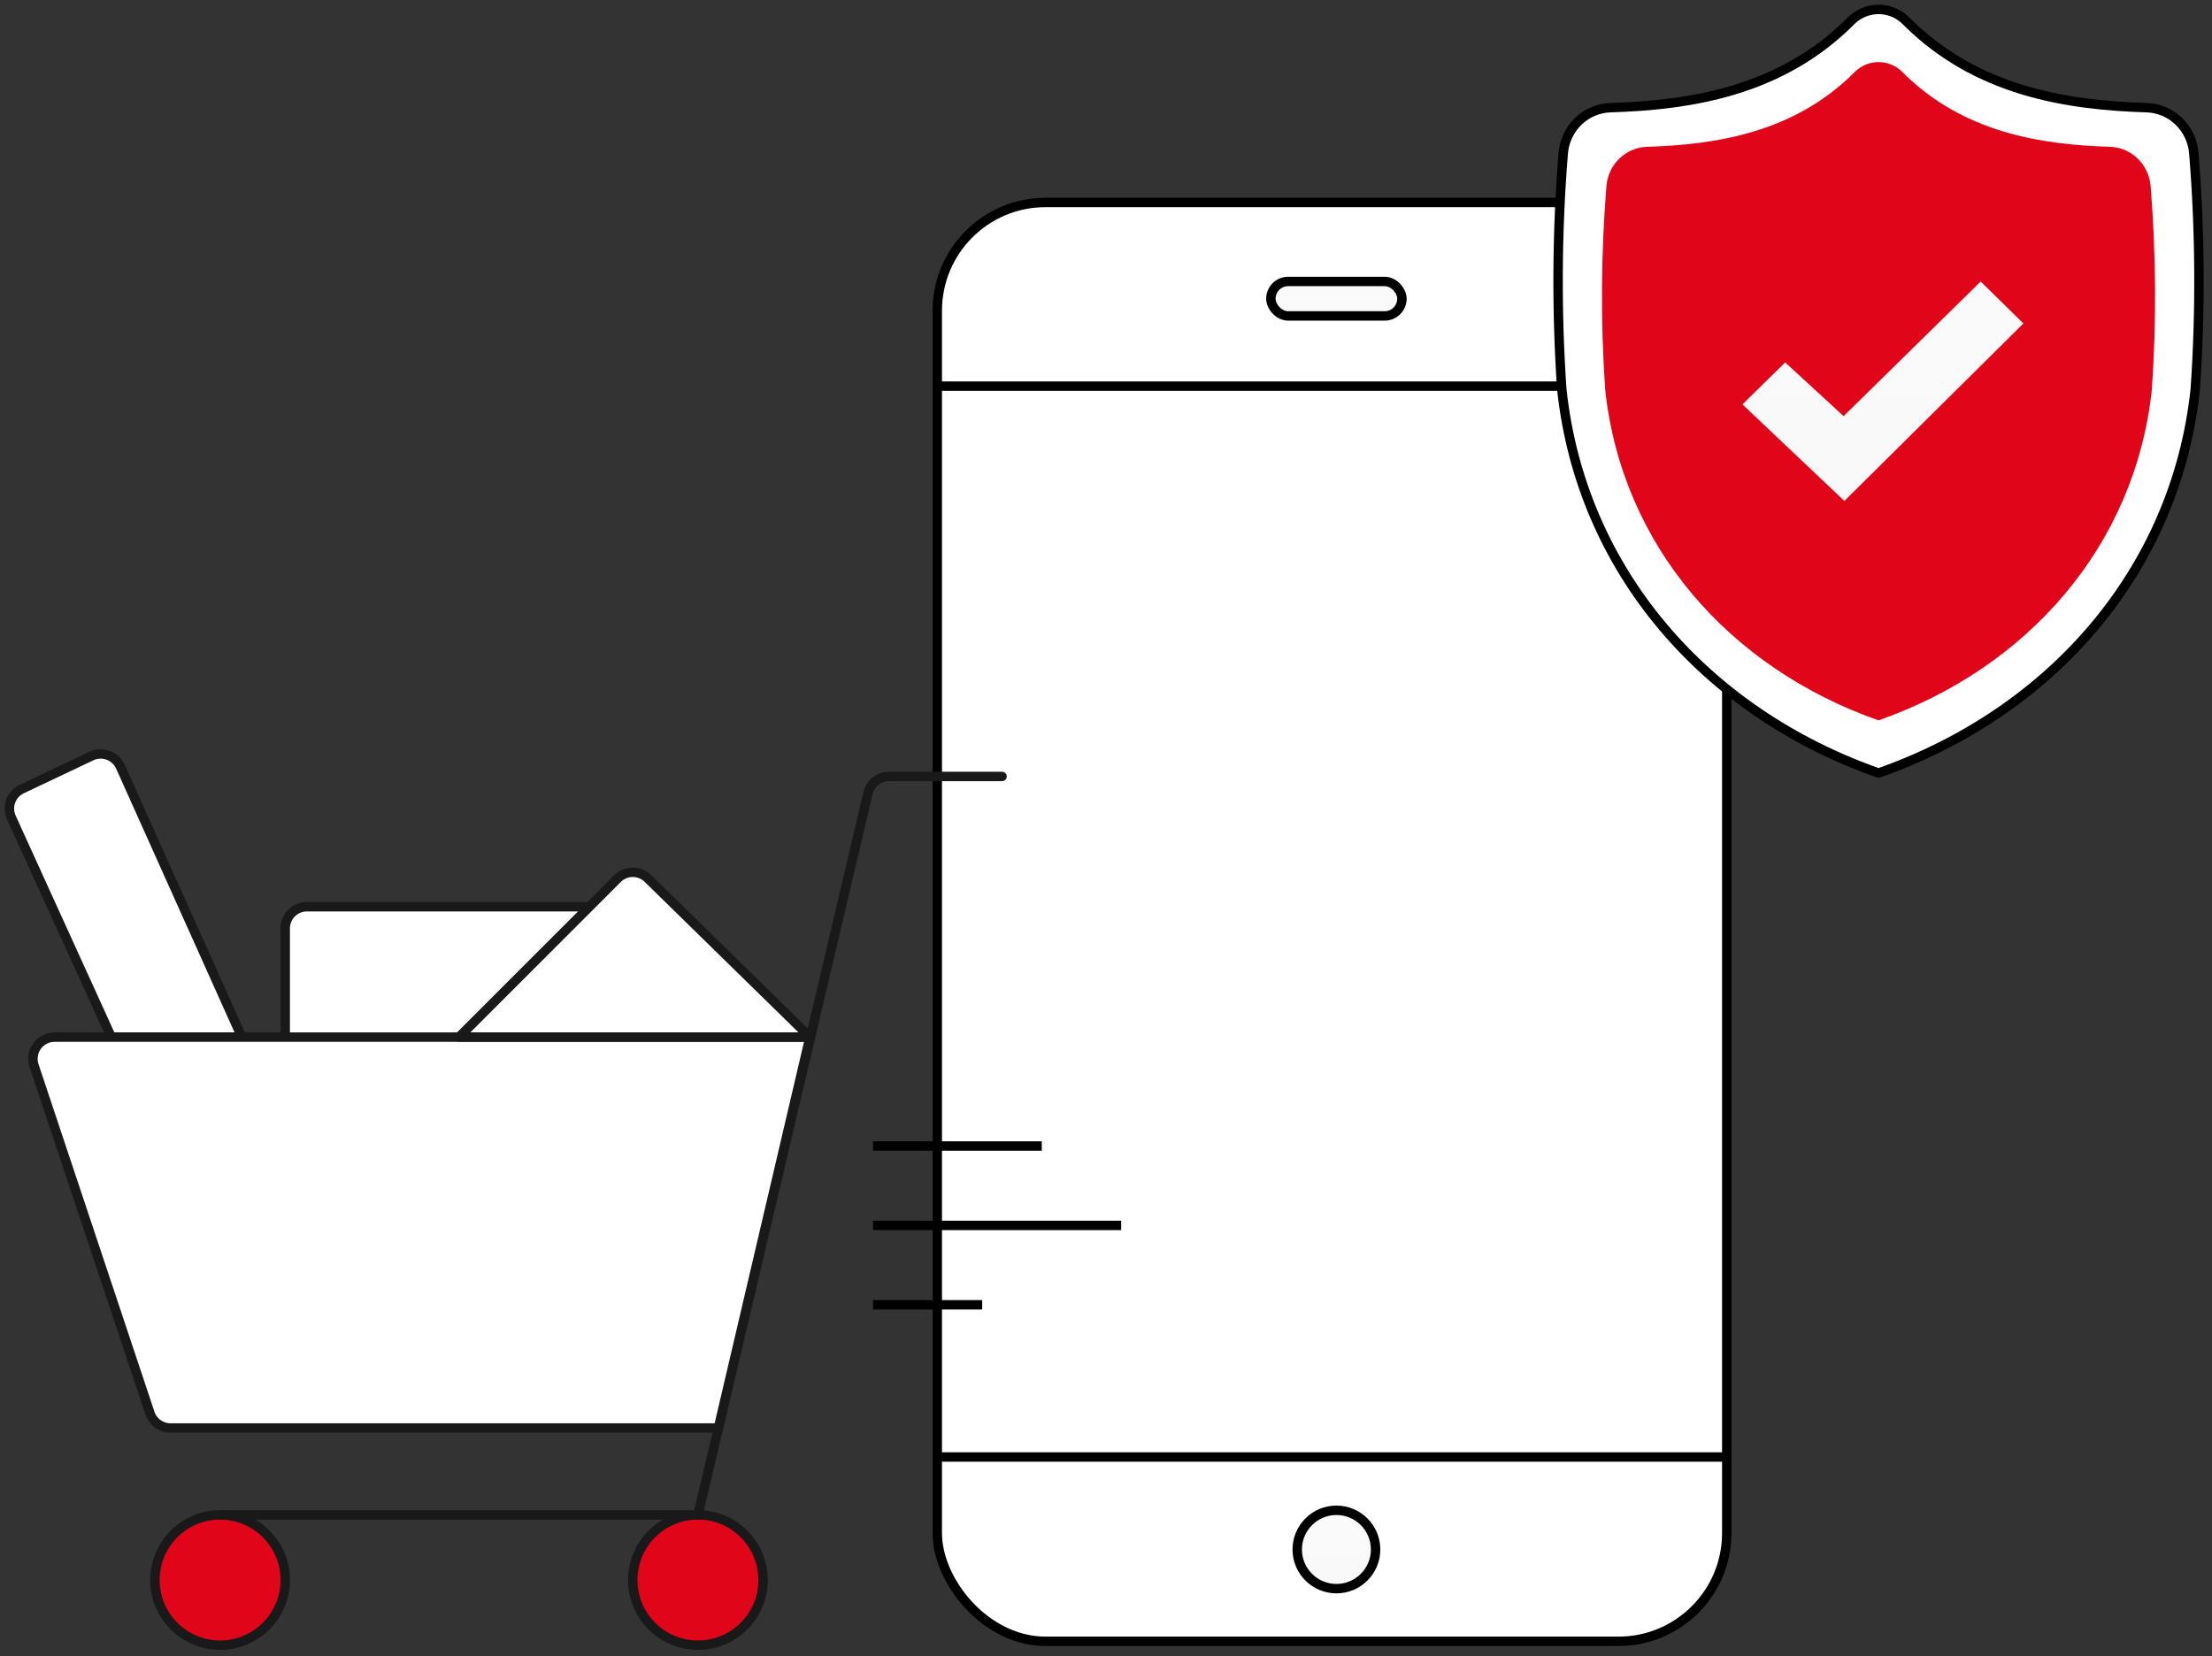
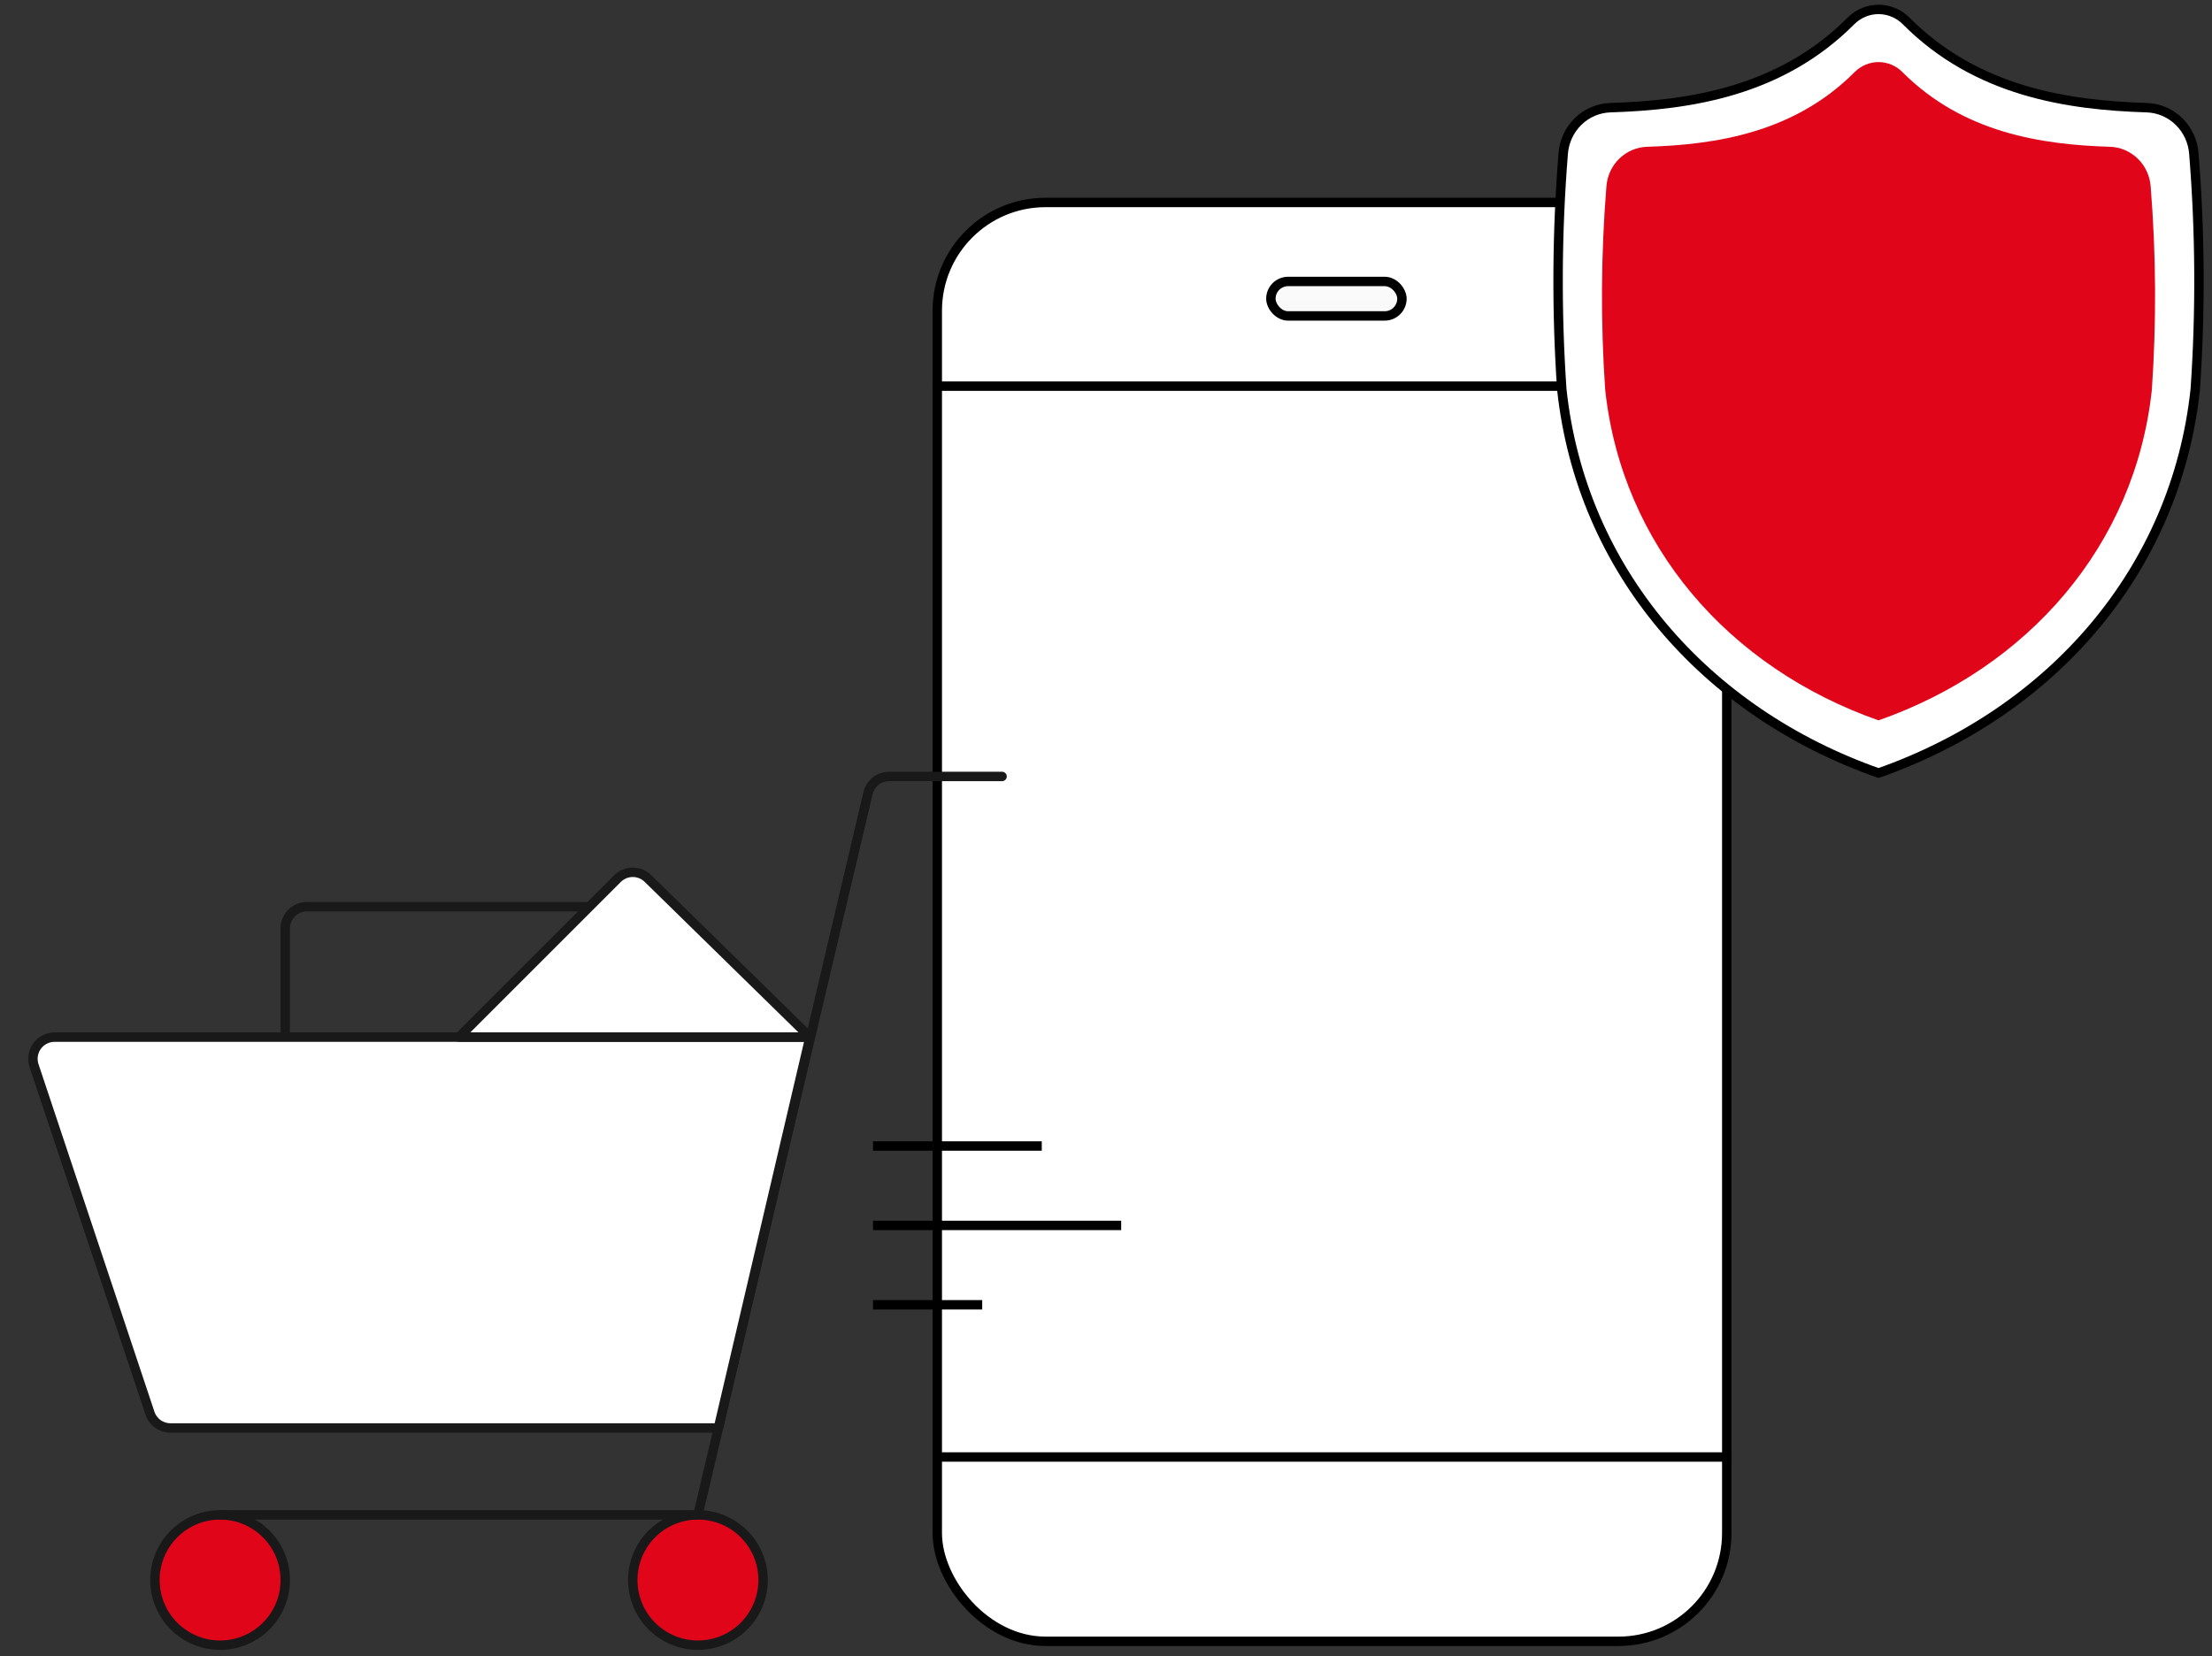
<svg xmlns="http://www.w3.org/2000/svg" width="235" height="176" viewBox="0 0 235 176" fill="none">
  <rect x="0" y="0" width="235" height="176" fill="#333333" stroke="none" />
  <rect x="99.575" y="21.514" width="83.874" height="152.893" rx="11.5" fill="white" stroke="black" />
  <rect x="135.017" y="29.908" width="13.923" height="3.663" rx="1.832" fill="url(#paint0_linear_5289_3235)" stroke="black" />
  <line x1="99.075" y1="41.033" x2="183.95" y2="41.033" stroke="black" />
  <line x1="99.075" y1="154.821" x2="183.95" y2="154.821" stroke="black" />
-   <circle cx="141.979" cy="164.648" r="4.163" fill="url(#paint1_linear_5289_3235)" stroke="black" />
  <path d="M199.572 82.144C218.013 75.659 231.158 60.583 233.22 41.387C233.792 33.054 233.744 24.689 233.075 16.364C232.987 15.052 232.423 13.82 231.492 12.909C230.561 11.999 229.331 11.476 228.042 11.441C219.7 11.179 210.003 9.76 202.511 2.231C201.728 1.442 200.673 1 199.573 1C198.473 1 197.418 1.442 196.635 2.231C189.141 9.76 179.444 11.179 171.104 11.441C169.815 11.476 168.585 11.999 167.654 12.909C166.723 13.82 166.159 15.052 166.071 16.364C165.402 24.689 165.353 33.054 165.924 41.387C167.986 60.583 181.131 75.659 199.572 82.144Z" fill="white" stroke="black" stroke-linecap="round" stroke-linejoin="round" />
  <path d="M199.572 76.548C215.487 70.957 226.832 57.961 228.611 41.413C229.104 34.229 229.063 27.018 228.486 19.841C228.41 18.709 227.923 17.648 227.12 16.863C226.316 16.078 225.255 15.627 224.142 15.597C216.943 15.371 208.574 14.148 202.108 7.657C201.433 6.977 200.522 6.596 199.573 6.596C198.624 6.596 197.713 6.977 197.038 7.657C190.57 14.148 182.202 15.371 175.004 15.597C173.891 15.627 172.83 16.078 172.026 16.863C171.223 17.648 170.736 18.709 170.66 19.841C170.083 27.018 170.04 34.229 170.533 41.413C172.313 57.961 183.657 70.957 199.572 76.548Z" fill="#E1051A" />
-   <path d="M185.116 42.971L195.945 53.23L214.962 34.372L210.424 29.913L195.864 44.22L189.657 38.512L185.116 42.971Z" fill="url(#paint2_linear_5289_3235)" />
-   <path d="M30.304 110.201V98.659C30.302 98.356 30.361 98.055 30.476 97.775C30.592 97.494 30.762 97.239 30.976 97.025C31.19 96.81 31.445 96.639 31.725 96.524C32.005 96.408 32.306 96.348 32.609 96.349H62.712V110.201" fill="white" />
  <path d="M30.304 110.201V98.659C30.302 98.356 30.361 98.055 30.476 97.775C30.592 97.494 30.762 97.239 30.976 97.025C31.19 96.81 31.445 96.639 31.725 96.524C32.005 96.408 32.306 96.348 32.609 96.349H62.712V110.201" stroke="#191919" stroke-linecap="round" stroke-linejoin="round" />
-   <path d="M25.688 110.201L12.799 81.481C12.674 81.199 12.494 80.946 12.269 80.736C12.045 80.525 11.78 80.362 11.492 80.256C11.203 80.149 10.896 80.102 10.588 80.117C10.281 80.131 9.98 80.207 9.702 80.34L2.321 83.839C1.773 84.097 1.348 84.561 1.14 85.13C0.932 85.699 0.957 86.327 1.209 86.878L11.826 110.201H25.688Z" fill="white" stroke="#191919" stroke-linecap="round" stroke-linejoin="round" />
  <path d="M23.382 174.819C25.219 174.819 26.98 174.089 28.278 172.791C29.577 171.492 30.306 169.731 30.306 167.895C30.306 166.058 29.577 164.297 28.278 162.999C26.98 161.7 25.219 160.971 23.382 160.971C21.546 160.971 19.785 161.7 18.486 162.999C17.188 164.297 16.459 166.058 16.459 167.895C16.459 169.731 17.188 171.492 18.486 172.791C19.785 174.089 21.546 174.819 23.382 174.819ZM74.147 174.819C75.984 174.819 77.745 174.089 79.043 172.791C80.341 171.492 81.071 169.731 81.071 167.895C81.071 166.058 80.341 164.297 79.043 162.999C77.745 161.7 75.984 160.971 74.147 160.971C72.311 160.971 70.55 161.7 69.251 162.999C67.953 164.297 67.223 166.058 67.223 167.895C67.223 169.731 67.953 171.492 69.251 172.791C70.55 174.089 72.311 174.819 74.147 174.819Z" fill="#E1051A" stroke="#191919" stroke-linecap="round" stroke-linejoin="round" />
  <path d="M106.458 82.506H94.455C93.935 82.506 93.43 82.682 93.022 83.006C92.615 83.33 92.329 83.782 92.212 84.289L74.151 160.971H23.377" stroke="#191919" stroke-linecap="round" stroke-linejoin="round" />
  <path d="M76.319 151.739H18.115C17.63 151.739 17.158 151.586 16.766 151.302C16.373 151.018 16.08 150.618 15.929 150.157L3.62 113.245C3.502 112.898 3.47 112.528 3.524 112.165C3.578 111.803 3.718 111.459 3.933 111.161C4.147 110.864 4.429 110.622 4.756 110.456C5.082 110.29 5.444 110.204 5.811 110.206H86.049L76.319 151.739Z" fill="white" stroke="#191919" stroke-linecap="round" stroke-linejoin="round" />
  <path d="M48.762 110.201L65.61 93.353C66.041 92.929 66.621 92.691 67.226 92.691C67.83 92.691 68.411 92.929 68.841 93.353L86.049 110.201H48.762Z" fill="white" stroke="#191919" stroke-linecap="round" stroke-linejoin="round" />
  <line x1="92.748" y1="138.649" x2="104.349" y2="138.649" stroke="black" />
  <line x1="92.748" y1="130.213" x2="119.113" y2="130.213" stroke="black" />
  <line x1="92.748" y1="121.776" x2="110.676" y2="121.776" stroke="black" />
  <defs>
    <linearGradient id="paint0_linear_5289_3235" x1="143.375" y1="34.071" x2="143.369" y2="29.408" gradientUnits="userSpaceOnUse">
      <stop offset="0.111" stop-color="#F9F9F9" />
      <stop offset="0.84" stop-color="#FAFAFA" />
    </linearGradient>
    <linearGradient id="paint1_linear_5289_3235" x1="142.852" y1="169.311" x2="142.814" y2="159.984" gradientUnits="userSpaceOnUse">
      <stop offset="0.111" stop-color="#F9F9F9" />
      <stop offset="0.84" stop-color="#FAFAFA" />
    </linearGradient>
    <linearGradient id="paint2_linear_5289_3235" x1="202.831" y1="53.23" x2="202.758" y2="29.913" gradientUnits="userSpaceOnUse">
      <stop offset="0.111" stop-color="#F9F9F9" />
      <stop offset="0.84" stop-color="#FAFAFA" />
    </linearGradient>
  </defs>
</svg>